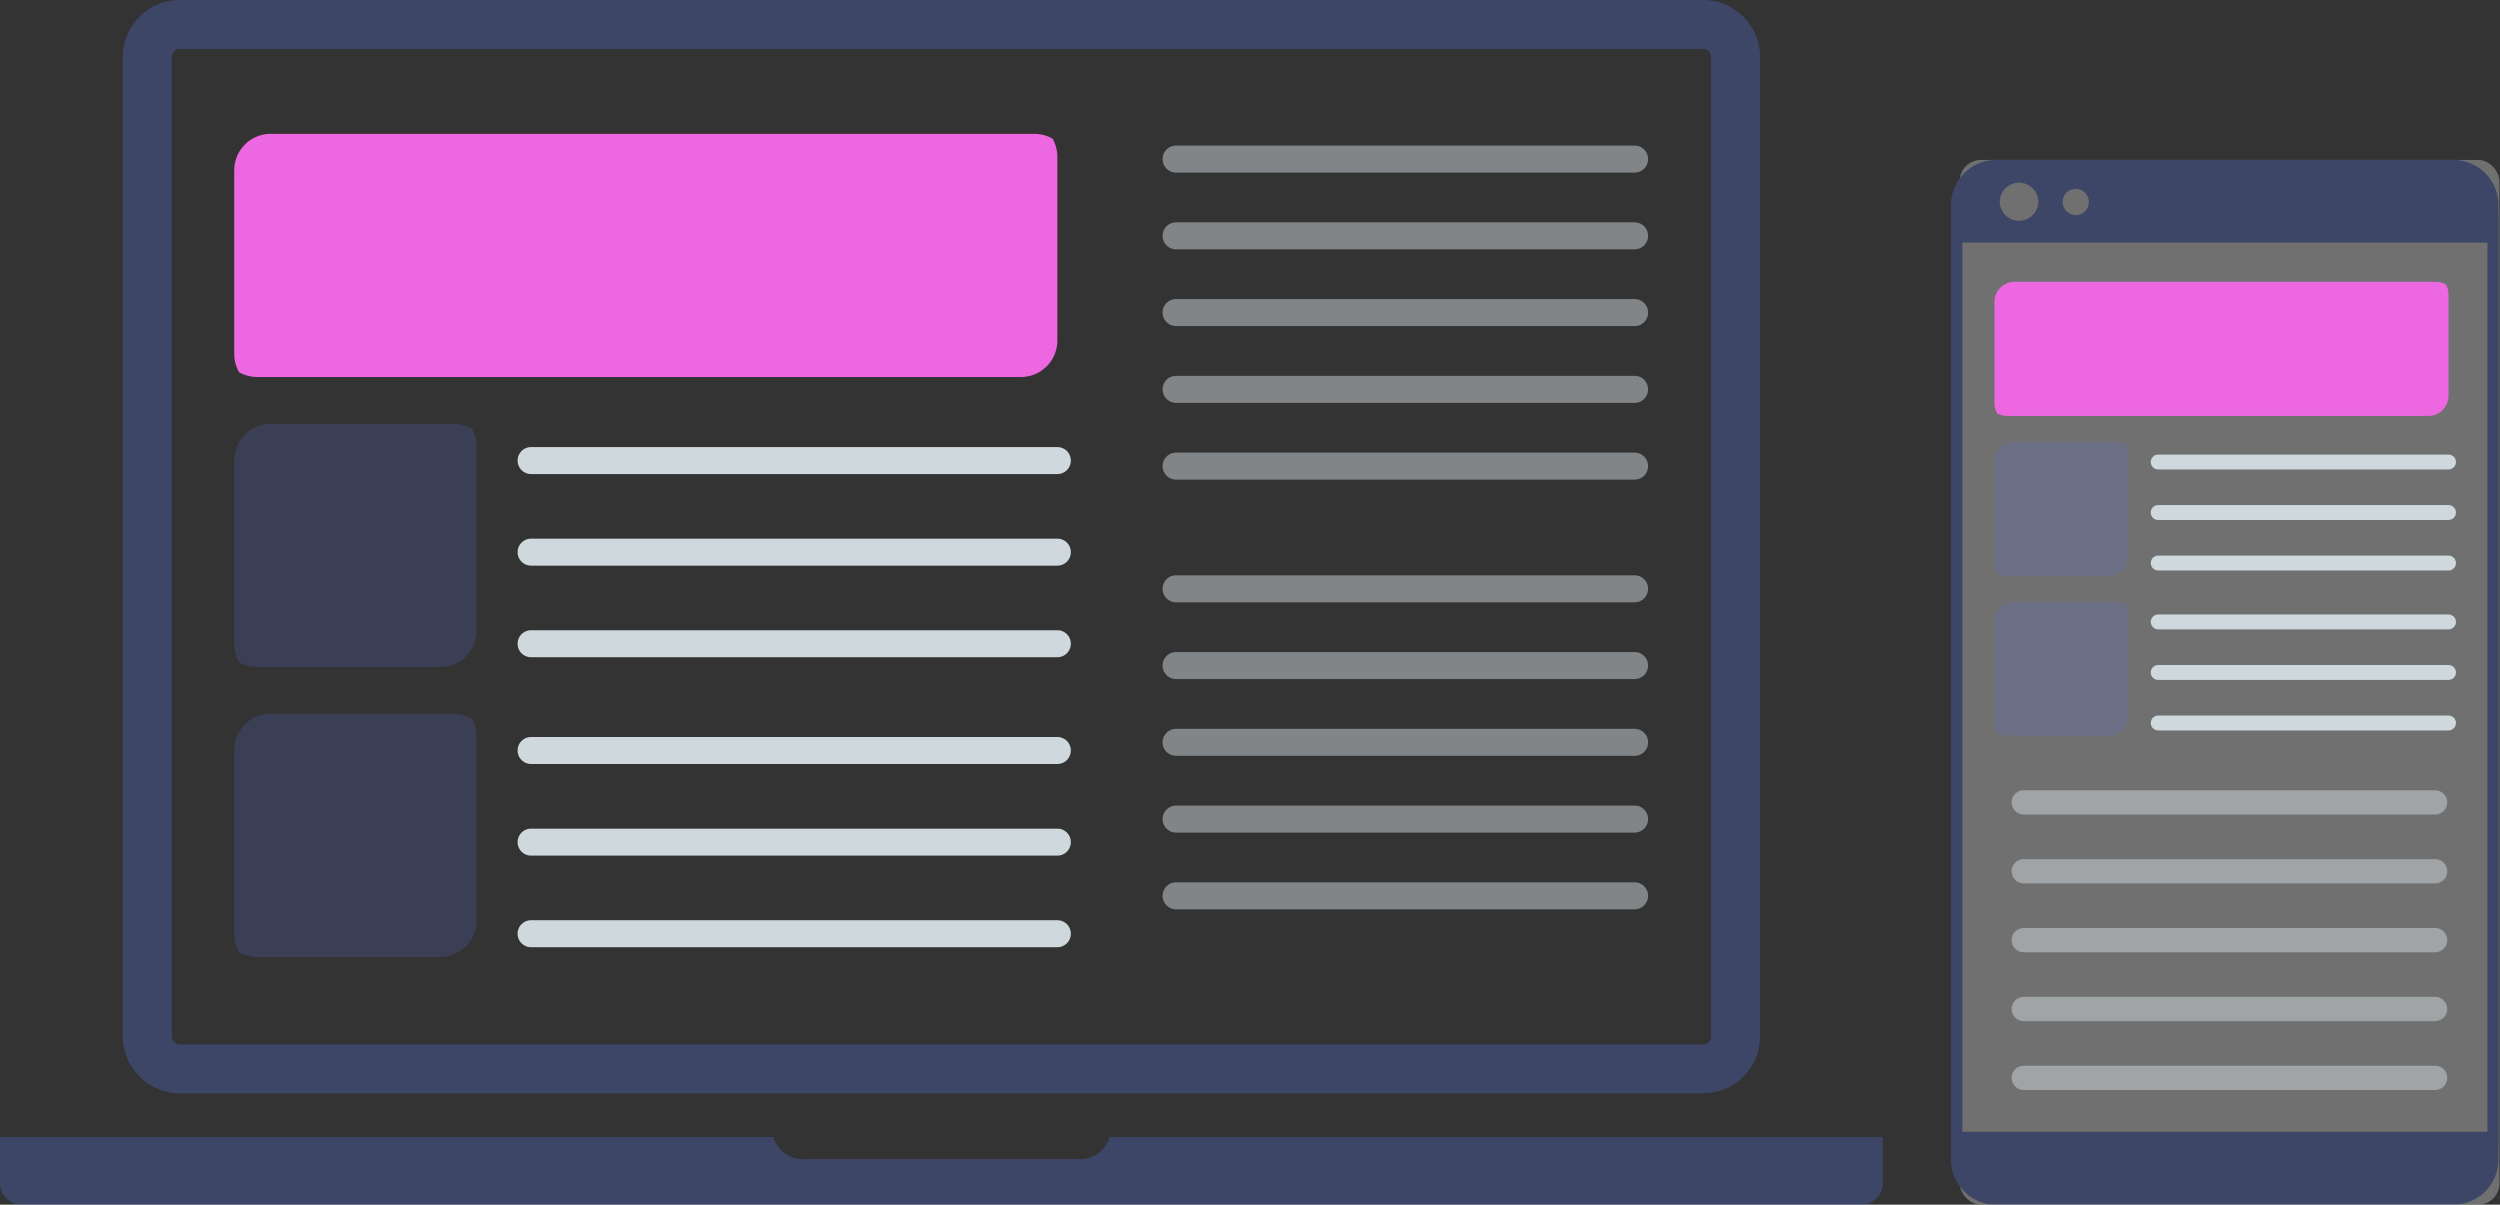
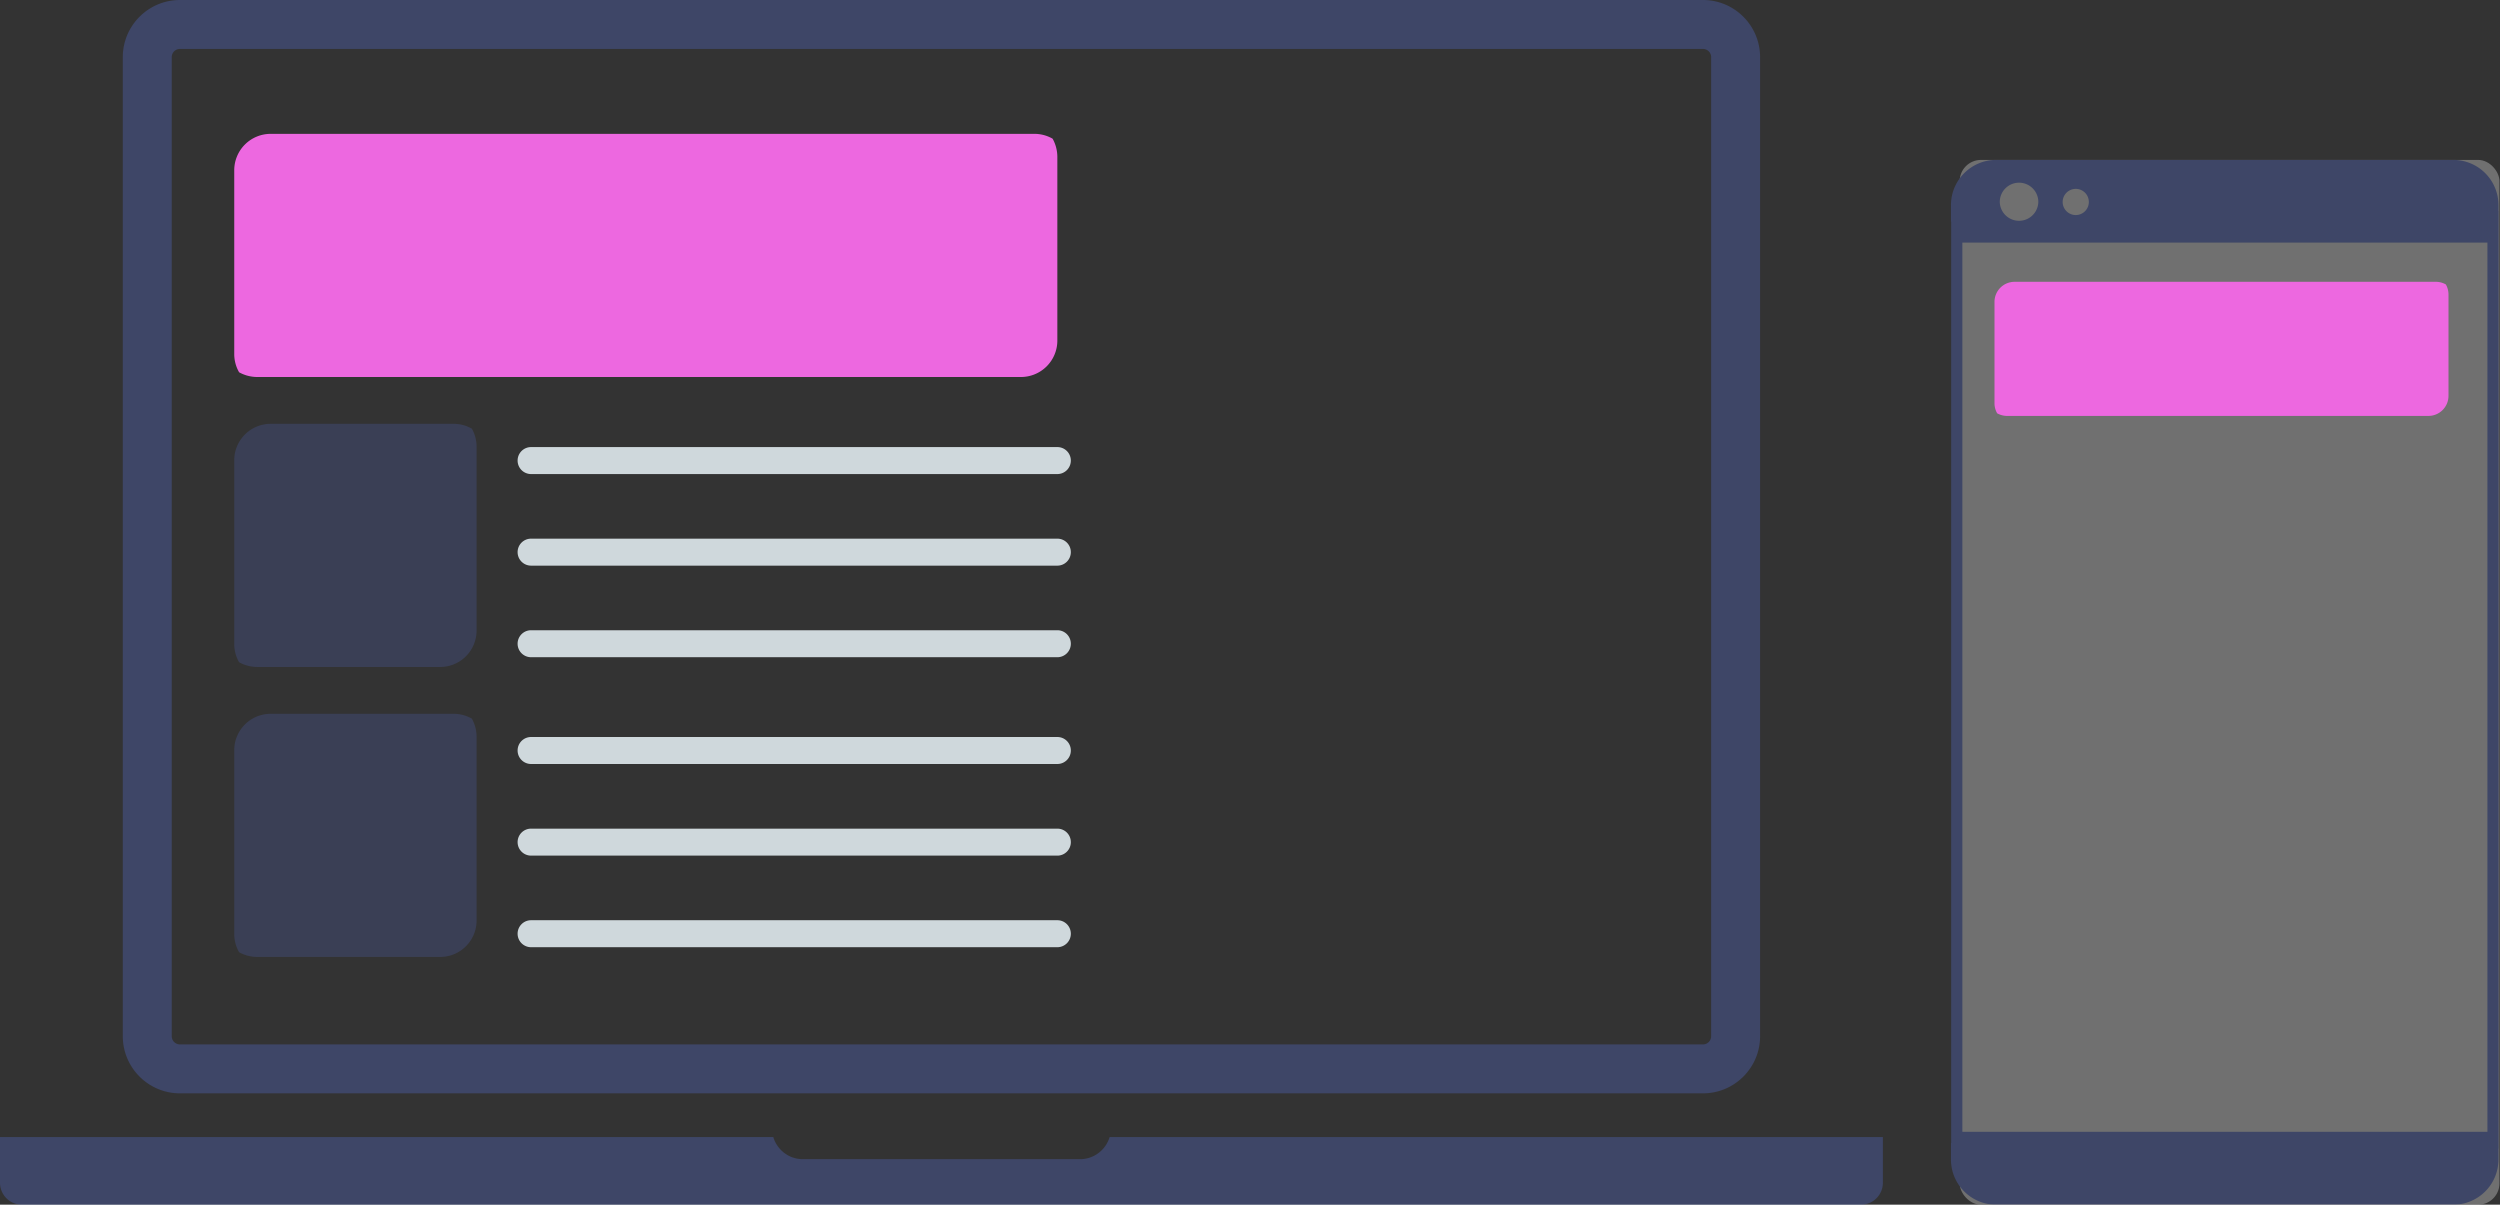
<svg xmlns="http://www.w3.org/2000/svg" width="469" height="226">
  <rect width="100%" height="100%" fill="#333333" stroke="none" />
  <g fill="none" fill-rule="evenodd">
    <g fill-rule="nonzero">
      <path d="M33.752 205.112h285.727c5.912 0 10.715-4.806 10.715-10.715V10.715C330.194 4.806 325.39 0 319.479 0H33.752c-5.909 0-10.715 4.806-10.715 10.715v183.682c0 5.909 4.81 10.715 10.715 10.715ZM32.22 10.715c0-.845.686-1.53 1.53-1.53H319.48c.845 0 1.53.685 1.53 1.53v183.682c0 .845-.685 1.531-1.53 1.531H33.752c-.845 0-1.531-.686-1.531-1.53V10.714Zm321.01 202.596v8.575a4.116 4.116 0 0 1-4.115 4.114H4.114A4.116 4.116 0 0 1 0 221.886v-8.575h145.07c.716 2.39 2.908 4.145 5.531 4.145h52.032c2.62 0 4.812-1.751 5.531-4.145h145.067Z" fill="#5873E0" opacity=".301" />
      <path d="M198.358 29.414v34.478a6.835 6.835 0 0 1-6.835 6.834H48.248a7.052 7.052 0 0 1-3.392-.886 6.848 6.848 0 0 1-.912-3.417V31.946a6.835 6.835 0 0 1 6.835-6.835h143.275a6.835 6.835 0 0 1 3.418.911 7.052 7.052 0 0 1 .886 3.392Z" fill="#ED68E0" />
      <g fill="#CFD8DC">
        <path d="M198.358 88.934H99.634a2.531 2.531 0 0 1 0-5.062h98.724a2.531 2.531 0 0 1 0 5.062ZM198.358 106.115H99.634a2.531 2.531 0 0 1 0-5.063h98.724a2.531 2.531 0 0 1 0 5.063ZM198.358 123.295H99.634a2.531 2.531 0 1 1 0-5.063h98.724a2.531 2.531 0 0 1 0 5.063Z" />
      </g>
      <path d="M89.408 83.813v34.478a6.835 6.835 0 0 1-6.86 6.834h-34.3a7.053 7.053 0 0 1-3.392-.886 6.835 6.835 0 0 1-.912-3.417V86.345a6.835 6.835 0 0 1 6.835-6.835h34.3a6.85 6.85 0 0 1 3.443.911 6.906 6.906 0 0 1 .886 3.392ZM89.408 138.212v34.478a6.835 6.835 0 0 1-6.86 6.834h-34.3a7.053 7.053 0 0 1-3.392-.886 6.835 6.835 0 0 1-.912-3.417v-34.477a6.835 6.835 0 0 1 6.835-6.835h34.3a6.85 6.85 0 0 1 3.443.911 7.052 7.052 0 0 1 .886 3.392Z" fill="#5873E0" opacity=".196" />
      <path d="M198.358 143.326H99.634a2.531 2.531 0 0 1 0-5.063h98.724a2.531 2.531 0 0 1 0 5.063ZM198.358 160.516H99.634a2.531 2.531 0 0 1 0-5.063h98.724a2.531 2.531 0 0 1 0 5.063ZM198.358 177.697H99.634a2.531 2.531 0 1 1 0-5.063h98.724a2.531 2.531 0 0 1 0 5.063Z" fill="#CFD8DC" />
      <g opacity=".5" fill="#CFD8DC">
-         <path d="M306.65 32.376h-86.014a2.531 2.531 0 0 1 0-5.063h86.013a2.531 2.531 0 0 1 0 5.063ZM306.65 46.775h-86.014a2.531 2.531 0 0 1 0-5.063h86.013a2.531 2.531 0 0 1 0 5.063ZM306.65 61.173h-86.014a2.531 2.531 0 1 1 0-5.063h86.013a2.531 2.531 0 0 1 0 5.063ZM306.65 75.574h-86.014a2.531 2.531 0 0 1 0-5.063h86.013a2.531 2.531 0 1 1 0 5.063ZM306.65 89.972h-86.014a2.531 2.531 0 0 1 0-5.062h86.013a2.531 2.531 0 1 1 0 5.062ZM306.65 112.992h-86.014a2.531 2.531 0 0 1 0-5.062h86.013a2.531 2.531 0 1 1 0 5.062ZM306.65 127.39h-86.014a2.531 2.531 0 1 1 0-5.062h86.013a2.531 2.531 0 1 1 0 5.063ZM306.65 141.792h-86.014a2.531 2.531 0 1 1 0-5.063h86.013a2.531 2.531 0 0 1 0 5.063ZM306.65 156.19h-86.014a2.531 2.531 0 1 1 0-5.063h86.013a2.531 2.531 0 0 1 0 5.063ZM306.65 170.589h-86.014a2.531 2.531 0 0 1 0-5.063h86.013a2.531 2.531 0 1 1 0 5.063Z" />
-       </g>
+         </g>
    </g>
    <g opacity=".3" transform="translate(366 30)">
      <rect fill="#FFF" x="1.633" width="101.267" height="196" rx="4" />
      <path d="M102.71 9.564V8.479A8.478 8.478 0 0 0 94.227 0H8.482C3.799 0 0 3.797 0 8.48v3.097h.038v172.846H0v3.098C0 192.205 3.8 196 8.482 196H94.23a8.481 8.481 0 0 0 8.481-8.48v-2.046h.028V9.564h-.03Zm-79.3-4.13a2.455 2.455 0 1 1 .003 4.91 2.455 2.455 0 0 1-.003-4.91Zm-10.637-1.16a3.616 3.616 0 0 1 3.616 3.615 3.616 3.616 0 0 1-7.23 0 3.612 3.612 0 0 1 3.614-3.615Zm87.862 178.048H2.14V15.517h98.498v166.805h-.002Z" fill="#5873E0" fill-rule="nonzero" />
    </g>
    <g fill-rule="nonzero">
      <path d="M459.337 55.24v19.017a3.77 3.77 0 0 1-3.77 3.77H376.54a3.89 3.89 0 0 1-1.87-.489 3.777 3.777 0 0 1-.503-1.885V56.637a3.77 3.77 0 0 1 3.77-3.77h79.026a3.77 3.77 0 0 1 1.885.502 3.89 3.89 0 0 1 .49 1.871Z" fill="#ED68E0" />
      <g fill="#CFD8DC">
-         <path d="M459.337 88.07h-54.453a1.396 1.396 0 1 1 0-2.792h54.453a1.396 1.396 0 0 1 0 2.792ZM459.337 97.546h-54.453a1.396 1.396 0 0 1 0-2.792h54.453a1.396 1.396 0 0 1 0 2.792ZM459.337 107.022h-54.453a1.396 1.396 0 0 1 0-2.792h54.453a1.396 1.396 0 0 1 0 2.792Z" />
-       </g>
-       <path d="M399.243 85.245v19.017a3.77 3.77 0 0 1-3.784 3.77H376.54a3.89 3.89 0 0 1-1.87-.489 3.77 3.77 0 0 1-.503-1.885V86.642a3.77 3.77 0 0 1 3.77-3.77h18.919a3.779 3.779 0 0 1 1.898.502c.322.572.49 1.216.49 1.871ZM399.243 115.25v19.017a3.77 3.77 0 0 1-3.784 3.77H376.54a3.89 3.89 0 0 1-1.87-.489 3.77 3.77 0 0 1-.503-1.885v-19.016a3.77 3.77 0 0 1 3.77-3.77h18.919a3.779 3.779 0 0 1 1.898.503 3.89 3.89 0 0 1 .49 1.87Z" fill="#5873E0" opacity=".196" />
-       <path d="M459.337 118.07h-54.453a1.396 1.396 0 0 1 0-2.792h54.453a1.396 1.396 0 1 1 0 2.793ZM459.337 127.553h-54.453a1.396 1.396 0 0 1 0-2.793h54.453a1.396 1.396 0 1 1 0 2.793ZM459.337 137.029h-54.453a1.396 1.396 0 0 1 0-2.792h54.453a1.396 1.396 0 1 1 0 2.792Z" fill="#CFD8DC" />
+         </g>
    </g>
    <g opacity=".5" fill="#CFD8DC" fill-rule="nonzero">
-       <path d="M456.829 152.801h-77.174a2.271 2.271 0 0 1 0-4.542h77.174a2.271 2.271 0 1 1 0 4.542ZM456.829 165.72h-77.174a2.271 2.271 0 0 1 0-4.543h77.174a2.271 2.271 0 1 1 0 4.543ZM456.829 178.639h-77.174a2.271 2.271 0 1 1 0-4.543h77.174a2.271 2.271 0 1 1 0 4.543ZM456.829 191.56h-77.174a2.271 2.271 0 1 1 0-4.543h77.174a2.271 2.271 0 1 1 0 4.543ZM456.829 204.479h-77.174a2.271 2.271 0 1 1 0-4.543h77.174a2.271 2.271 0 1 1 0 4.543Z" />
-     </g>
+       </g>
  </g>
</svg>